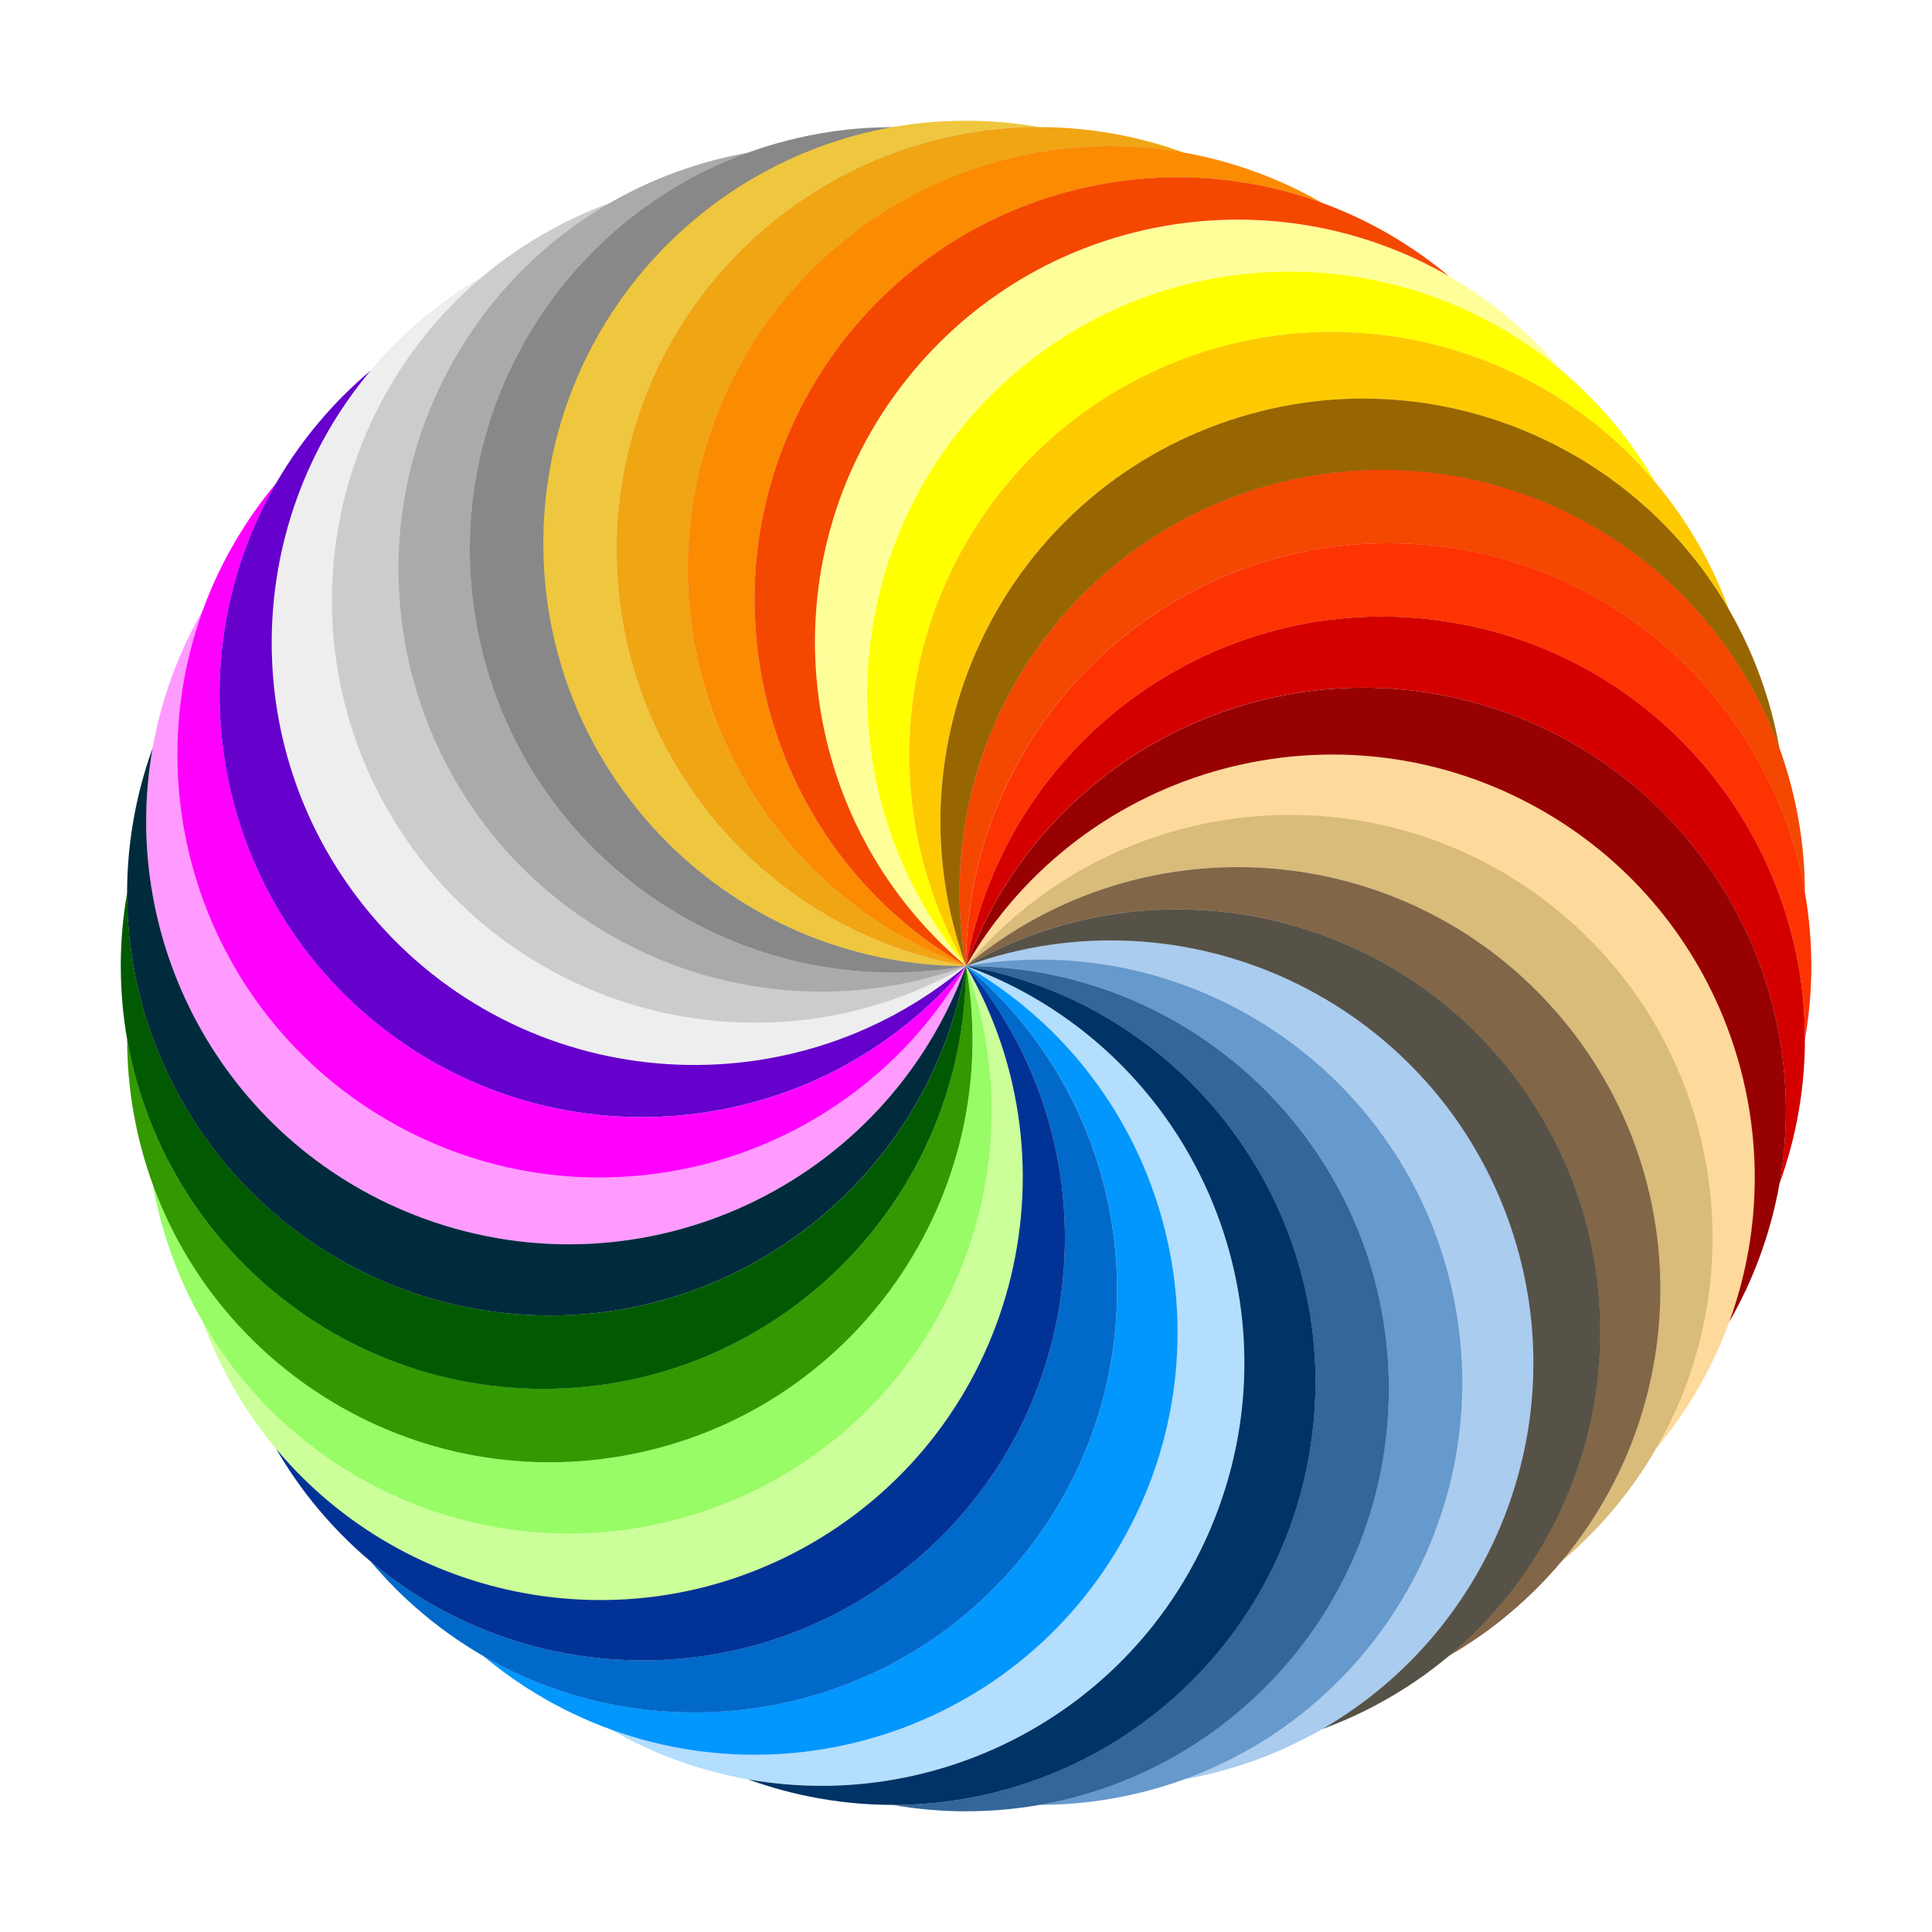
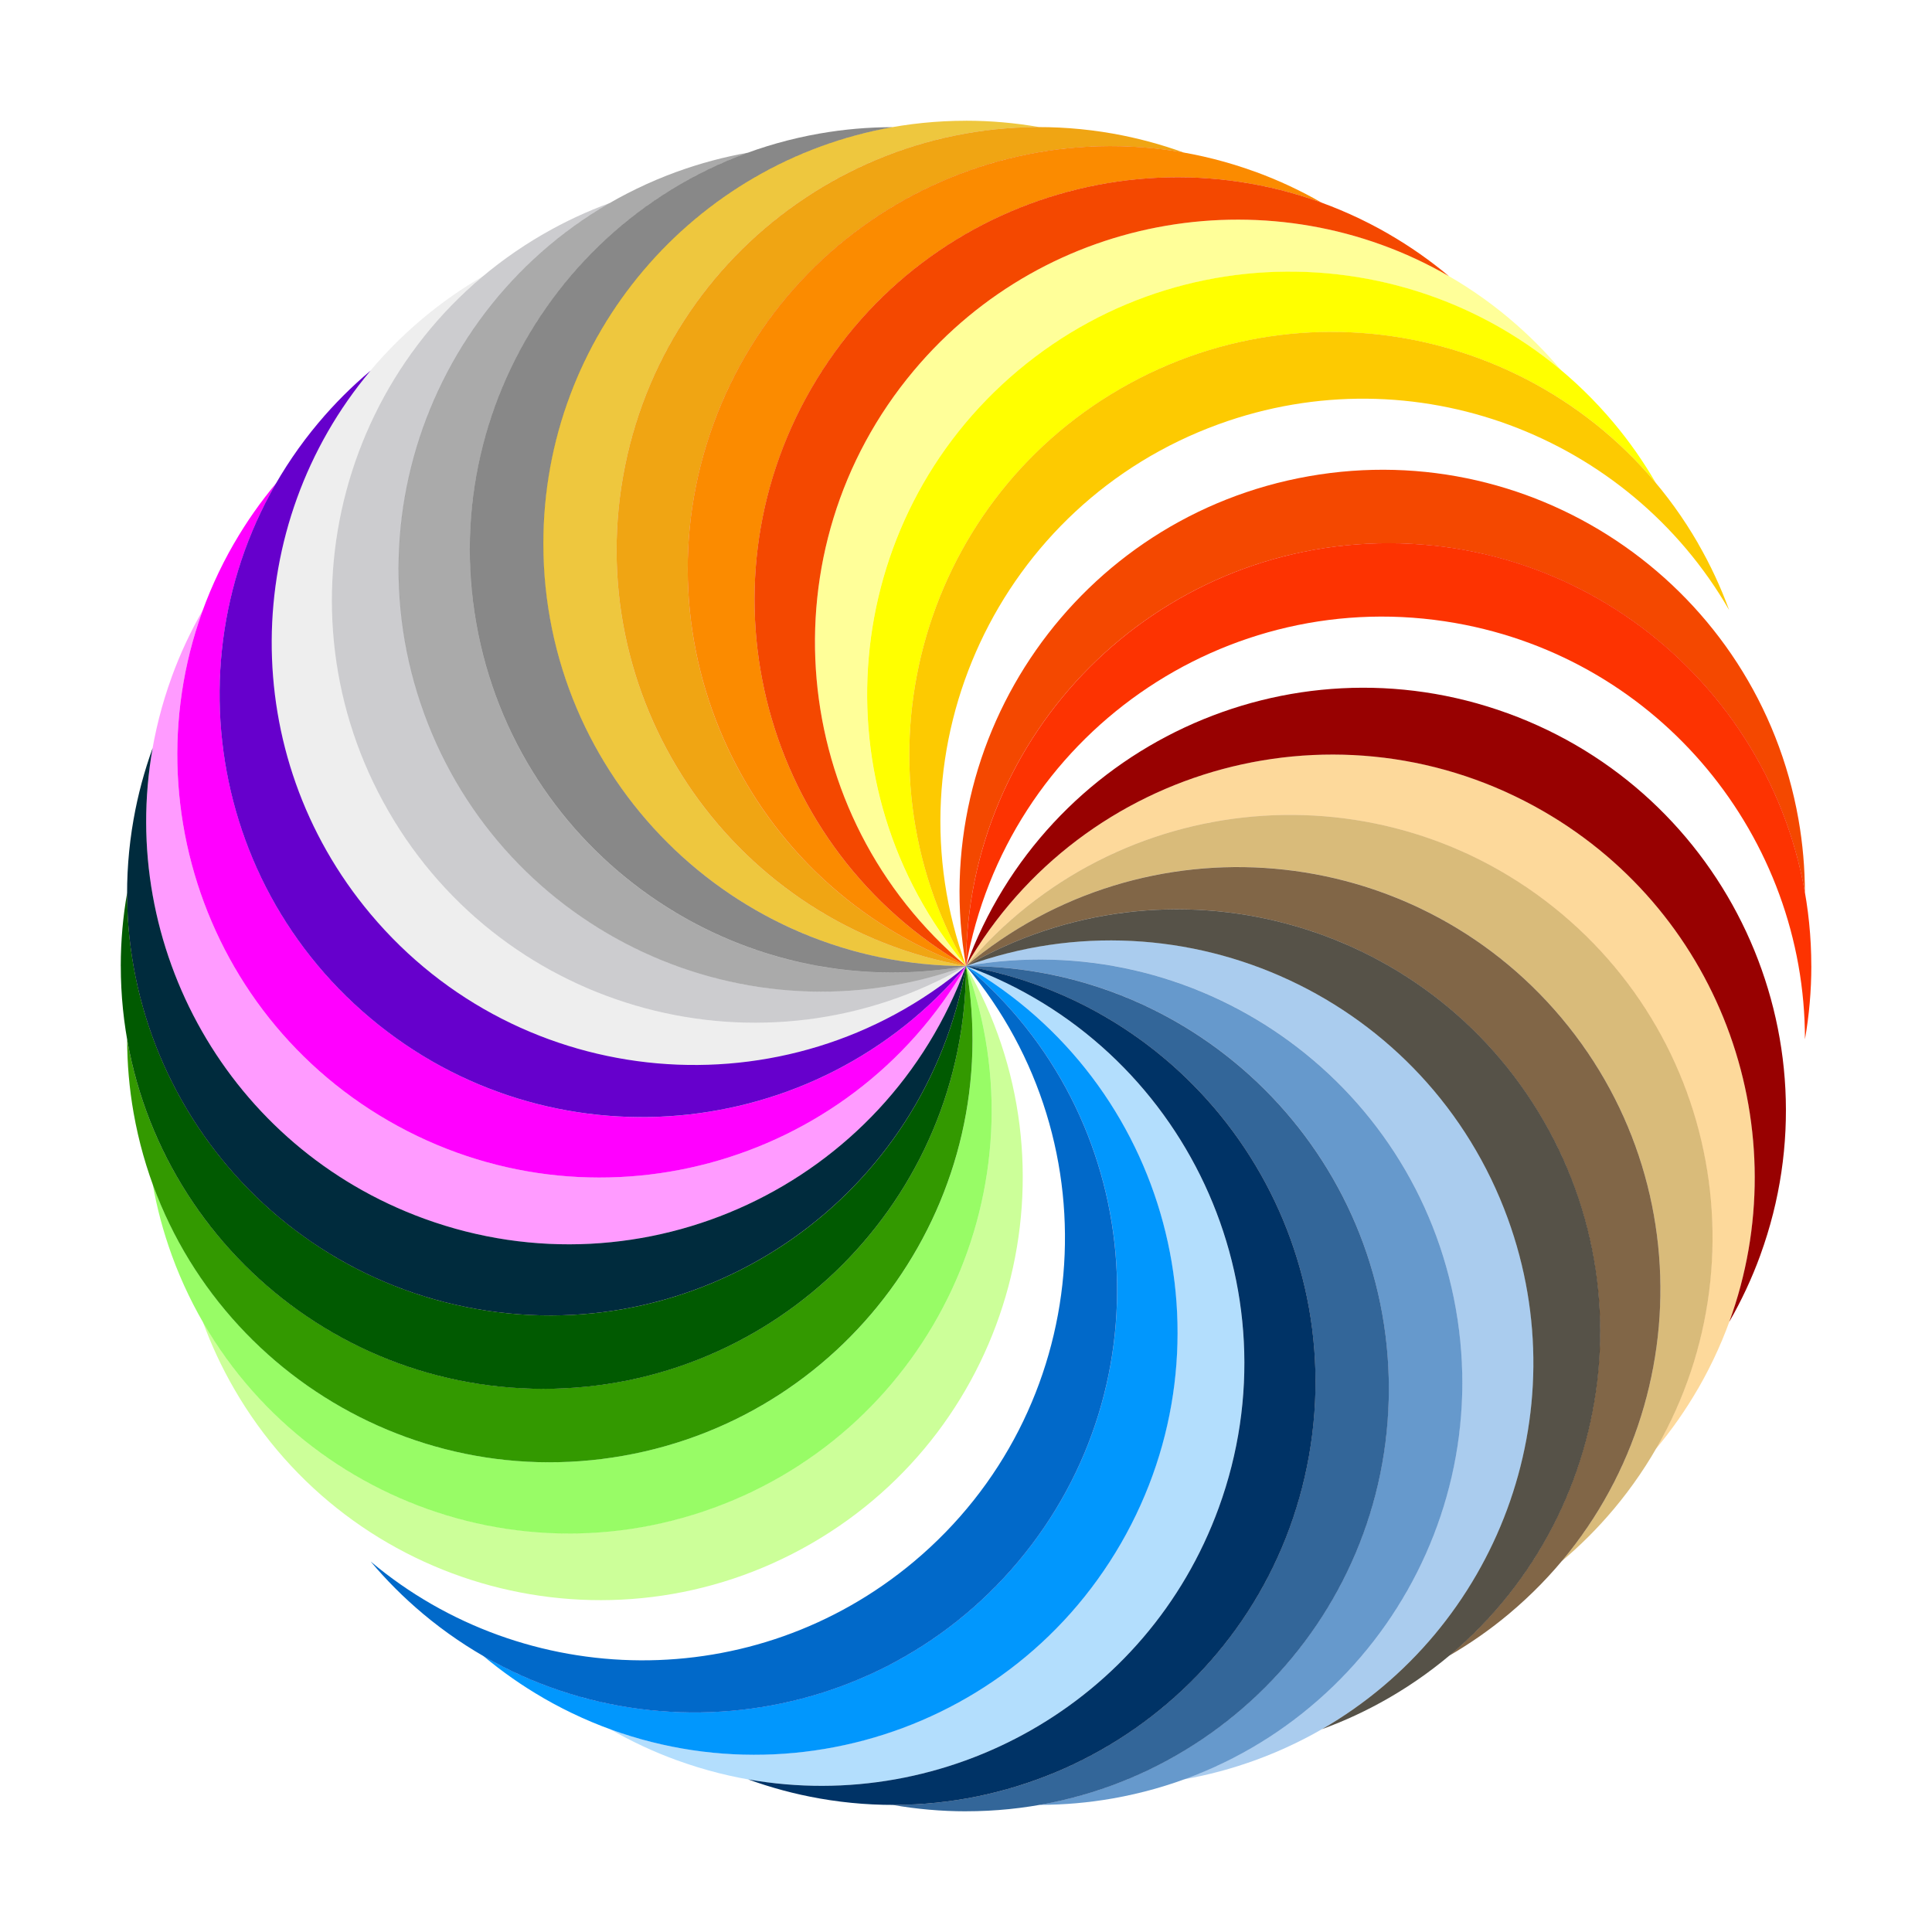
<svg xmlns="http://www.w3.org/2000/svg" version="1.1" viewBox="0 0 720 720">
  <defs>
    <filter id="aj" x="-.25" y="-.25" width="1.5" height="1.5" color-interpolation-filters="sRGB">
      <feGaussianBlur result="result6" stdDeviation="5" />
      <feComposite in="SourceGraphic" in2="result6" operator="atop" result="result8" />
      <feComposite in="result8" in2="SourceAlpha" result="result9" />
      <feColorMatrix result="result10" values="1 0 0 0 0 0 1 0 0 0 0 0 1 0 0 0 0 0 1 0 " />
      <feBlend in="result10" in2="result6" result="fbSourceGraphic" />
      <feColorMatrix in="fbSourceGraphic" result="fbSourceGraphicAlpha" values="0 0 0 -1 0 0 0 0 -1 0 0 0 0 -1 0 0 0 0 1 0" />
      <feBlend in="fbSourceGraphic" in2="fbSourceGraphic" mode="screen" result="result1" />
      <feGaussianBlur result="result6" stdDeviation="2" />
      <feComposite in="result6" in2="result1" operator="xor" result="result7" />
      <feComposite in="result7" in2="result7" operator="xor" result="result4" />
      <feGaussianBlur in="result4" result="result3" stdDeviation="3" />
      <feSpecularLighting in="result3" result="result5" specularConstant="1.5" specularExponent="55" surfaceScale="6">
        <fePointLight x="-5000" y="-8000" z="20000" />
      </feSpecularLighting>
      <feComposite in="result3" in2="fbSourceGraphic" k2="1.5" k3="1" operator="arithmetic" result="result92" />
      <feComposite in="result5" in2="result92" operator="atop" result="result93" />
      <feBlend in2="result93" mode="multiply" />
    </filter>
    <filter id="ai" x="-.25" y="-.25" width="1.5" height="1.5" color-interpolation-filters="sRGB">
      <feGaussianBlur result="result6" stdDeviation="5" />
      <feComposite in="SourceGraphic" in2="result6" operator="atop" result="result8" />
      <feComposite in="result8" in2="SourceAlpha" result="result9" />
      <feColorMatrix result="result10" values="1 0 0 0 0 0 1 0 0 0 0 0 1 0 0 0 0 0 1 0 " />
      <feBlend in="result10" in2="result6" result="fbSourceGraphic" />
      <feColorMatrix in="fbSourceGraphic" result="fbSourceGraphicAlpha" values="0 0 0 -1 0 0 0 0 -1 0 0 0 0 -1 0 0 0 0 1 0" />
      <feBlend in="fbSourceGraphic" in2="fbSourceGraphic" mode="screen" result="result1" />
      <feGaussianBlur result="result6" stdDeviation="2" />
      <feComposite in="result6" in2="result1" operator="xor" result="result7" />
      <feComposite in="result7" in2="result7" operator="xor" result="result4" />
      <feGaussianBlur in="result4" result="result3" stdDeviation="3" />
      <feSpecularLighting in="result3" result="result5" specularConstant="1.5" specularExponent="55" surfaceScale="6">
        <fePointLight x="-5000" y="-8000" z="20000" />
      </feSpecularLighting>
      <feComposite in="result3" in2="fbSourceGraphic" k2="1.5" k3="1" operator="arithmetic" result="result92" />
      <feComposite in="result5" in2="result92" operator="atop" result="result93" />
      <feBlend in2="result93" mode="multiply" />
    </filter>
    <filter id="ah" x="-.25" y="-.25" width="1.5" height="1.5" color-interpolation-filters="sRGB">
      <feGaussianBlur result="result6" stdDeviation="5" />
      <feComposite in="SourceGraphic" in2="result6" operator="atop" result="result8" />
      <feComposite in="result8" in2="SourceAlpha" result="result9" />
      <feColorMatrix result="result10" values="1 0 0 0 0 0 1 0 0 0 0 0 1 0 0 0 0 0 1 0 " />
      <feBlend in="result10" in2="result6" result="fbSourceGraphic" />
      <feColorMatrix in="fbSourceGraphic" result="fbSourceGraphicAlpha" values="0 0 0 -1 0 0 0 0 -1 0 0 0 0 -1 0 0 0 0 1 0" />
      <feBlend in="fbSourceGraphic" in2="fbSourceGraphic" mode="screen" result="result1" />
      <feGaussianBlur result="result6" stdDeviation="2" />
      <feComposite in="result6" in2="result1" operator="xor" result="result7" />
      <feComposite in="result7" in2="result7" operator="xor" result="result4" />
      <feGaussianBlur in="result4" result="result3" stdDeviation="3" />
      <feSpecularLighting in="result3" result="result5" specularConstant="1.5" specularExponent="55" surfaceScale="6">
        <fePointLight x="-5000" y="-8000" z="20000" />
      </feSpecularLighting>
      <feComposite in="result3" in2="fbSourceGraphic" k2="1.5" k3="1" operator="arithmetic" result="result92" />
      <feComposite in="result5" in2="result92" operator="atop" result="result93" />
      <feBlend in2="result93" mode="multiply" />
    </filter>
    <filter id="ag" x="-.25" y="-.25" width="1.5" height="1.5" color-interpolation-filters="sRGB">
      <feGaussianBlur result="result6" stdDeviation="5" />
      <feComposite in="SourceGraphic" in2="result6" operator="atop" result="result8" />
      <feComposite in="result8" in2="SourceAlpha" result="result9" />
      <feColorMatrix result="result10" values="1 0 0 0 0 0 1 0 0 0 0 0 1 0 0 0 0 0 1 0 " />
      <feBlend in="result10" in2="result6" result="fbSourceGraphic" />
      <feColorMatrix in="fbSourceGraphic" result="fbSourceGraphicAlpha" values="0 0 0 -1 0 0 0 0 -1 0 0 0 0 -1 0 0 0 0 1 0" />
      <feBlend in="fbSourceGraphic" in2="fbSourceGraphic" mode="screen" result="result1" />
      <feGaussianBlur result="result6" stdDeviation="2" />
      <feComposite in="result6" in2="result1" operator="xor" result="result7" />
      <feComposite in="result7" in2="result7" operator="xor" result="result4" />
      <feGaussianBlur in="result4" result="result3" stdDeviation="3" />
      <feSpecularLighting in="result3" result="result5" specularConstant="1.5" specularExponent="55" surfaceScale="6">
        <fePointLight x="-5000" y="-8000" z="20000" />
      </feSpecularLighting>
      <feComposite in="result3" in2="fbSourceGraphic" k2="1.5" k3="1" operator="arithmetic" result="result92" />
      <feComposite in="result5" in2="result92" operator="atop" result="result93" />
      <feBlend in2="result93" mode="multiply" />
    </filter>
    <filter id="af" x="-.25" y="-.25" width="1.5" height="1.5" color-interpolation-filters="sRGB">
      <feGaussianBlur result="result6" stdDeviation="5" />
      <feComposite in="SourceGraphic" in2="result6" operator="atop" result="result8" />
      <feComposite in="result8" in2="SourceAlpha" result="result9" />
      <feColorMatrix result="result10" values="1 0 0 0 0 0 1 0 0 0 0 0 1 0 0 0 0 0 1 0 " />
      <feBlend in="result10" in2="result6" result="fbSourceGraphic" />
      <feColorMatrix in="fbSourceGraphic" result="fbSourceGraphicAlpha" values="0 0 0 -1 0 0 0 0 -1 0 0 0 0 -1 0 0 0 0 1 0" />
      <feBlend in="fbSourceGraphic" in2="fbSourceGraphic" mode="screen" result="result1" />
      <feGaussianBlur result="result6" stdDeviation="2" />
      <feComposite in="result6" in2="result1" operator="xor" result="result7" />
      <feComposite in="result7" in2="result7" operator="xor" result="result4" />
      <feGaussianBlur in="result4" result="result3" stdDeviation="3" />
      <feSpecularLighting in="result3" result="result5" specularConstant="1.5" specularExponent="55" surfaceScale="6">
        <fePointLight x="-5000" y="-8000" z="20000" />
      </feSpecularLighting>
      <feComposite in="result3" in2="fbSourceGraphic" k2="1.5" k3="1" operator="arithmetic" result="result92" />
      <feComposite in="result5" in2="result92" operator="atop" result="result93" />
      <feBlend in2="result93" mode="multiply" />
    </filter>
    <filter id="ae" x="-.25" y="-.25" width="1.5" height="1.5" color-interpolation-filters="sRGB">
      <feGaussianBlur result="result6" stdDeviation="5" />
      <feComposite in="SourceGraphic" in2="result6" operator="atop" result="result8" />
      <feComposite in="result8" in2="SourceAlpha" result="result9" />
      <feColorMatrix result="result10" values="1 0 0 0 0 0 1 0 0 0 0 0 1 0 0 0 0 0 1 0 " />
      <feBlend in="result10" in2="result6" result="fbSourceGraphic" />
      <feColorMatrix in="fbSourceGraphic" result="fbSourceGraphicAlpha" values="0 0 0 -1 0 0 0 0 -1 0 0 0 0 -1 0 0 0 0 1 0" />
      <feBlend in="fbSourceGraphic" in2="fbSourceGraphic" mode="screen" result="result1" />
      <feGaussianBlur result="result6" stdDeviation="2" />
      <feComposite in="result6" in2="result1" operator="xor" result="result7" />
      <feComposite in="result7" in2="result7" operator="xor" result="result4" />
      <feGaussianBlur in="result4" result="result3" stdDeviation="3" />
      <feSpecularLighting in="result3" result="result5" specularConstant="1.5" specularExponent="55" surfaceScale="6">
        <fePointLight x="-5000" y="-8000" z="20000" />
      </feSpecularLighting>
      <feComposite in="result3" in2="fbSourceGraphic" k2="1.5" k3="1" operator="arithmetic" result="result92" />
      <feComposite in="result5" in2="result92" operator="atop" result="result93" />
      <feBlend in2="result93" mode="multiply" />
    </filter>
    <filter id="ad" x="-.25" y="-.25" width="1.5" height="1.5" color-interpolation-filters="sRGB">
      <feGaussianBlur result="result6" stdDeviation="5" />
      <feComposite in="SourceGraphic" in2="result6" operator="atop" result="result8" />
      <feComposite in="result8" in2="SourceAlpha" result="result9" />
      <feColorMatrix result="result10" values="1 0 0 0 0 0 1 0 0 0 0 0 1 0 0 0 0 0 1 0 " />
      <feBlend in="result10" in2="result6" result="fbSourceGraphic" />
      <feColorMatrix in="fbSourceGraphic" result="fbSourceGraphicAlpha" values="0 0 0 -1 0 0 0 0 -1 0 0 0 0 -1 0 0 0 0 1 0" />
      <feBlend in="fbSourceGraphic" in2="fbSourceGraphic" mode="screen" result="result1" />
      <feGaussianBlur result="result6" stdDeviation="2" />
      <feComposite in="result6" in2="result1" operator="xor" result="result7" />
      <feComposite in="result7" in2="result7" operator="xor" result="result4" />
      <feGaussianBlur in="result4" result="result3" stdDeviation="3" />
      <feSpecularLighting in="result3" result="result5" specularConstant="1.5" specularExponent="55" surfaceScale="6">
        <fePointLight x="-5000" y="-8000" z="20000" />
      </feSpecularLighting>
      <feComposite in="result3" in2="fbSourceGraphic" k2="1.5" k3="1" operator="arithmetic" result="result92" />
      <feComposite in="result5" in2="result92" operator="atop" result="result93" />
      <feBlend in2="result93" mode="multiply" />
    </filter>
    <filter id="ac" x="-.25" y="-.25" width="1.5" height="1.5" color-interpolation-filters="sRGB">
      <feGaussianBlur result="result6" stdDeviation="5" />
      <feComposite in="SourceGraphic" in2="result6" operator="atop" result="result8" />
      <feComposite in="result8" in2="SourceAlpha" result="result9" />
      <feColorMatrix result="result10" values="1 0 0 0 0 0 1 0 0 0 0 0 1 0 0 0 0 0 1 0 " />
      <feBlend in="result10" in2="result6" result="fbSourceGraphic" />
      <feColorMatrix in="fbSourceGraphic" result="fbSourceGraphicAlpha" values="0 0 0 -1 0 0 0 0 -1 0 0 0 0 -1 0 0 0 0 1 0" />
      <feBlend in="fbSourceGraphic" in2="fbSourceGraphic" mode="screen" result="result1" />
      <feGaussianBlur result="result6" stdDeviation="2" />
      <feComposite in="result6" in2="result1" operator="xor" result="result7" />
      <feComposite in="result7" in2="result7" operator="xor" result="result4" />
      <feGaussianBlur in="result4" result="result3" stdDeviation="3" />
      <feSpecularLighting in="result3" result="result5" specularConstant="1.5" specularExponent="55" surfaceScale="6">
        <fePointLight x="-5000" y="-8000" z="20000" />
      </feSpecularLighting>
      <feComposite in="result3" in2="fbSourceGraphic" k2="1.5" k3="1" operator="arithmetic" result="result92" />
      <feComposite in="result5" in2="result92" operator="atop" result="result93" />
      <feBlend in2="result93" mode="multiply" />
    </filter>
    <filter id="ab" x="-.25" y="-.25" width="1.5" height="1.5" color-interpolation-filters="sRGB">
      <feGaussianBlur result="result6" stdDeviation="5" />
      <feComposite in="SourceGraphic" in2="result6" operator="atop" result="result8" />
      <feComposite in="result8" in2="SourceAlpha" result="result9" />
      <feColorMatrix result="result10" values="1 0 0 0 0 0 1 0 0 0 0 0 1 0 0 0 0 0 1 0 " />
      <feBlend in="result10" in2="result6" result="fbSourceGraphic" />
      <feColorMatrix in="fbSourceGraphic" result="fbSourceGraphicAlpha" values="0 0 0 -1 0 0 0 0 -1 0 0 0 0 -1 0 0 0 0 1 0" />
      <feBlend in="fbSourceGraphic" in2="fbSourceGraphic" mode="screen" result="result1" />
      <feGaussianBlur result="result6" stdDeviation="2" />
      <feComposite in="result6" in2="result1" operator="xor" result="result7" />
      <feComposite in="result7" in2="result7" operator="xor" result="result4" />
      <feGaussianBlur in="result4" result="result3" stdDeviation="3" />
      <feSpecularLighting in="result3" result="result5" specularConstant="1.5" specularExponent="55" surfaceScale="6">
        <fePointLight x="-5000" y="-8000" z="20000" />
      </feSpecularLighting>
      <feComposite in="result3" in2="fbSourceGraphic" k2="1.5" k3="1" operator="arithmetic" result="result92" />
      <feComposite in="result5" in2="result92" operator="atop" result="result93" />
      <feBlend in2="result93" mode="multiply" />
    </filter>
    <filter id="aa" x="-.25" y="-.25" width="1.5" height="1.5" color-interpolation-filters="sRGB">
      <feGaussianBlur result="result6" stdDeviation="5" />
      <feComposite in="SourceGraphic" in2="result6" operator="atop" result="result8" />
      <feComposite in="result8" in2="SourceAlpha" result="result9" />
      <feColorMatrix result="result10" values="1 0 0 0 0 0 1 0 0 0 0 0 1 0 0 0 0 0 1 0 " />
      <feBlend in="result10" in2="result6" result="fbSourceGraphic" />
      <feColorMatrix in="fbSourceGraphic" result="fbSourceGraphicAlpha" values="0 0 0 -1 0 0 0 0 -1 0 0 0 0 -1 0 0 0 0 1 0" />
      <feBlend in="fbSourceGraphic" in2="fbSourceGraphic" mode="screen" result="result1" />
      <feGaussianBlur result="result6" stdDeviation="2" />
      <feComposite in="result6" in2="result1" operator="xor" result="result7" />
      <feComposite in="result7" in2="result7" operator="xor" result="result4" />
      <feGaussianBlur in="result4" result="result3" stdDeviation="3" />
      <feSpecularLighting in="result3" result="result5" specularConstant="1.5" specularExponent="55" surfaceScale="6">
        <fePointLight x="-5000" y="-8000" z="20000" />
      </feSpecularLighting>
      <feComposite in="result3" in2="fbSourceGraphic" k2="1.5" k3="1" operator="arithmetic" result="result92" />
      <feComposite in="result5" in2="result92" operator="atop" result="result93" />
      <feBlend in2="result93" mode="multiply" />
    </filter>
    <filter id="z" x="-.25" y="-.25" width="1.5" height="1.5" color-interpolation-filters="sRGB">
      <feGaussianBlur result="result6" stdDeviation="5" />
      <feComposite in="SourceGraphic" in2="result6" operator="atop" result="result8" />
      <feComposite in="result8" in2="SourceAlpha" result="result9" />
      <feColorMatrix result="result10" values="1 0 0 0 0 0 1 0 0 0 0 0 1 0 0 0 0 0 1 0 " />
      <feBlend in="result10" in2="result6" result="fbSourceGraphic" />
      <feColorMatrix in="fbSourceGraphic" result="fbSourceGraphicAlpha" values="0 0 0 -1 0 0 0 0 -1 0 0 0 0 -1 0 0 0 0 1 0" />
      <feBlend in="fbSourceGraphic" in2="fbSourceGraphic" mode="screen" result="result1" />
      <feGaussianBlur result="result6" stdDeviation="2" />
      <feComposite in="result6" in2="result1" operator="xor" result="result7" />
      <feComposite in="result7" in2="result7" operator="xor" result="result4" />
      <feGaussianBlur in="result4" result="result3" stdDeviation="3" />
      <feSpecularLighting in="result3" result="result5" specularConstant="1.5" specularExponent="55" surfaceScale="6">
        <fePointLight x="-5000" y="-8000" z="20000" />
      </feSpecularLighting>
      <feComposite in="result3" in2="fbSourceGraphic" k2="1.5" k3="1" operator="arithmetic" result="result92" />
      <feComposite in="result5" in2="result92" operator="atop" result="result93" />
      <feBlend in2="result93" mode="multiply" />
    </filter>
    <filter id="y" x="-.25" y="-.25" width="1.5" height="1.5" color-interpolation-filters="sRGB">
      <feGaussianBlur result="result6" stdDeviation="5" />
      <feComposite in="SourceGraphic" in2="result6" operator="atop" result="result8" />
      <feComposite in="result8" in2="SourceAlpha" result="result9" />
      <feColorMatrix result="result10" values="1 0 0 0 0 0 1 0 0 0 0 0 1 0 0 0 0 0 1 0 " />
      <feBlend in="result10" in2="result6" result="fbSourceGraphic" />
      <feColorMatrix in="fbSourceGraphic" result="fbSourceGraphicAlpha" values="0 0 0 -1 0 0 0 0 -1 0 0 0 0 -1 0 0 0 0 1 0" />
      <feBlend in="fbSourceGraphic" in2="fbSourceGraphic" mode="screen" result="result1" />
      <feGaussianBlur result="result6" stdDeviation="2" />
      <feComposite in="result6" in2="result1" operator="xor" result="result7" />
      <feComposite in="result7" in2="result7" operator="xor" result="result4" />
      <feGaussianBlur in="result4" result="result3" stdDeviation="3" />
      <feSpecularLighting in="result3" result="result5" specularConstant="1.5" specularExponent="55" surfaceScale="6">
        <fePointLight x="-5000" y="-8000" z="20000" />
      </feSpecularLighting>
      <feComposite in="result3" in2="fbSourceGraphic" k2="1.5" k3="1" operator="arithmetic" result="result92" />
      <feComposite in="result5" in2="result92" operator="atop" result="result93" />
      <feBlend in2="result93" mode="multiply" />
    </filter>
    <filter id="x" x="-.25" y="-.25" width="1.5" height="1.5" color-interpolation-filters="sRGB">
      <feGaussianBlur result="result6" stdDeviation="5" />
      <feComposite in="SourceGraphic" in2="result6" operator="atop" result="result8" />
      <feComposite in="result8" in2="SourceAlpha" result="result9" />
      <feColorMatrix result="result10" values="1 0 0 0 0 0 1 0 0 0 0 0 1 0 0 0 0 0 1 0 " />
      <feBlend in="result10" in2="result6" result="fbSourceGraphic" />
      <feColorMatrix in="fbSourceGraphic" result="fbSourceGraphicAlpha" values="0 0 0 -1 0 0 0 0 -1 0 0 0 0 -1 0 0 0 0 1 0" />
      <feBlend in="fbSourceGraphic" in2="fbSourceGraphic" mode="screen" result="result1" />
      <feGaussianBlur result="result6" stdDeviation="2" />
      <feComposite in="result6" in2="result1" operator="xor" result="result7" />
      <feComposite in="result7" in2="result7" operator="xor" result="result4" />
      <feGaussianBlur in="result4" result="result3" stdDeviation="3" />
      <feSpecularLighting in="result3" result="result5" specularConstant="1.5" specularExponent="55" surfaceScale="6">
        <fePointLight x="-5000" y="-8000" z="20000" />
      </feSpecularLighting>
      <feComposite in="result3" in2="fbSourceGraphic" k2="1.5" k3="1" operator="arithmetic" result="result92" />
      <feComposite in="result5" in2="result92" operator="atop" result="result93" />
      <feBlend in2="result93" mode="multiply" />
    </filter>
    <filter id="w" x="-.25" y="-.25" width="1.5" height="1.5" color-interpolation-filters="sRGB">
      <feGaussianBlur result="result6" stdDeviation="5" />
      <feComposite in="SourceGraphic" in2="result6" operator="atop" result="result8" />
      <feComposite in="result8" in2="SourceAlpha" result="result9" />
      <feColorMatrix result="result10" values="1 0 0 0 0 0 1 0 0 0 0 0 1 0 0 0 0 0 1 0 " />
      <feBlend in="result10" in2="result6" result="fbSourceGraphic" />
      <feColorMatrix in="fbSourceGraphic" result="fbSourceGraphicAlpha" values="0 0 0 -1 0 0 0 0 -1 0 0 0 0 -1 0 0 0 0 1 0" />
      <feBlend in="fbSourceGraphic" in2="fbSourceGraphic" mode="screen" result="result1" />
      <feGaussianBlur result="result6" stdDeviation="2" />
      <feComposite in="result6" in2="result1" operator="xor" result="result7" />
      <feComposite in="result7" in2="result7" operator="xor" result="result4" />
      <feGaussianBlur in="result4" result="result3" stdDeviation="3" />
      <feSpecularLighting in="result3" result="result5" specularConstant="1.5" specularExponent="55" surfaceScale="6">
        <fePointLight x="-5000" y="-8000" z="20000" />
      </feSpecularLighting>
      <feComposite in="result3" in2="fbSourceGraphic" k2="1.5" k3="1" operator="arithmetic" result="result92" />
      <feComposite in="result5" in2="result92" operator="atop" result="result93" />
      <feBlend in2="result93" mode="multiply" />
    </filter>
    <filter id="v" x="-.25" y="-.25" width="1.5" height="1.5" color-interpolation-filters="sRGB">
      <feGaussianBlur result="result6" stdDeviation="5" />
      <feComposite in="SourceGraphic" in2="result6" operator="atop" result="result8" />
      <feComposite in="result8" in2="SourceAlpha" result="result9" />
      <feColorMatrix result="result10" values="1 0 0 0 0 0 1 0 0 0 0 0 1 0 0 0 0 0 1 0 " />
      <feBlend in="result10" in2="result6" result="fbSourceGraphic" />
      <feColorMatrix in="fbSourceGraphic" result="fbSourceGraphicAlpha" values="0 0 0 -1 0 0 0 0 -1 0 0 0 0 -1 0 0 0 0 1 0" />
      <feBlend in="fbSourceGraphic" in2="fbSourceGraphic" mode="screen" result="result1" />
      <feGaussianBlur result="result6" stdDeviation="2" />
      <feComposite in="result6" in2="result1" operator="xor" result="result7" />
      <feComposite in="result7" in2="result7" operator="xor" result="result4" />
      <feGaussianBlur in="result4" result="result3" stdDeviation="3" />
      <feSpecularLighting in="result3" result="result5" specularConstant="1.5" specularExponent="55" surfaceScale="6">
        <fePointLight x="-5000" y="-8000" z="20000" />
      </feSpecularLighting>
      <feComposite in="result3" in2="fbSourceGraphic" k2="1.5" k3="1" operator="arithmetic" result="result92" />
      <feComposite in="result5" in2="result92" operator="atop" result="result93" />
      <feBlend in2="result93" mode="multiply" />
    </filter>
    <filter id="u" x="-.25" y="-.25" width="1.5" height="1.5" color-interpolation-filters="sRGB">
      <feGaussianBlur result="result6" stdDeviation="5" />
      <feComposite in="SourceGraphic" in2="result6" operator="atop" result="result8" />
      <feComposite in="result8" in2="SourceAlpha" result="result9" />
      <feColorMatrix result="result10" values="1 0 0 0 0 0 1 0 0 0 0 0 1 0 0 0 0 0 1 0 " />
      <feBlend in="result10" in2="result6" result="fbSourceGraphic" />
      <feColorMatrix in="fbSourceGraphic" result="fbSourceGraphicAlpha" values="0 0 0 -1 0 0 0 0 -1 0 0 0 0 -1 0 0 0 0 1 0" />
      <feBlend in="fbSourceGraphic" in2="fbSourceGraphic" mode="screen" result="result1" />
      <feGaussianBlur result="result6" stdDeviation="2" />
      <feComposite in="result6" in2="result1" operator="xor" result="result7" />
      <feComposite in="result7" in2="result7" operator="xor" result="result4" />
      <feGaussianBlur in="result4" result="result3" stdDeviation="3" />
      <feSpecularLighting in="result3" result="result5" specularConstant="1.5" specularExponent="55" surfaceScale="6">
        <fePointLight x="-5000" y="-8000" z="20000" />
      </feSpecularLighting>
      <feComposite in="result3" in2="fbSourceGraphic" k2="1.5" k3="1" operator="arithmetic" result="result92" />
      <feComposite in="result5" in2="result92" operator="atop" result="result93" />
      <feBlend in2="result93" mode="multiply" />
    </filter>
    <filter id="t" x="-.25" y="-.25" width="1.5" height="1.5" color-interpolation-filters="sRGB">
      <feGaussianBlur result="result6" stdDeviation="5" />
      <feComposite in="SourceGraphic" in2="result6" operator="atop" result="result8" />
      <feComposite in="result8" in2="SourceAlpha" result="result9" />
      <feColorMatrix result="result10" values="1 0 0 0 0 0 1 0 0 0 0 0 1 0 0 0 0 0 1 0 " />
      <feBlend in="result10" in2="result6" result="fbSourceGraphic" />
      <feColorMatrix in="fbSourceGraphic" result="fbSourceGraphicAlpha" values="0 0 0 -1 0 0 0 0 -1 0 0 0 0 -1 0 0 0 0 1 0" />
      <feBlend in="fbSourceGraphic" in2="fbSourceGraphic" mode="screen" result="result1" />
      <feGaussianBlur result="result6" stdDeviation="2" />
      <feComposite in="result6" in2="result1" operator="xor" result="result7" />
      <feComposite in="result7" in2="result7" operator="xor" result="result4" />
      <feGaussianBlur in="result4" result="result3" stdDeviation="3" />
      <feSpecularLighting in="result3" result="result5" specularConstant="1.5" specularExponent="55" surfaceScale="6">
        <fePointLight x="-5000" y="-8000" z="20000" />
      </feSpecularLighting>
      <feComposite in="result3" in2="fbSourceGraphic" k2="1.5" k3="1" operator="arithmetic" result="result92" />
      <feComposite in="result5" in2="result92" operator="atop" result="result93" />
      <feBlend in2="result93" mode="multiply" />
    </filter>
    <filter id="s" x="-.25" y="-.25" width="1.5" height="1.5" color-interpolation-filters="sRGB">
      <feGaussianBlur result="result6" stdDeviation="5" />
      <feComposite in="SourceGraphic" in2="result6" operator="atop" result="result8" />
      <feComposite in="result8" in2="SourceAlpha" result="result9" />
      <feColorMatrix result="result10" values="1 0 0 0 0 0 1 0 0 0 0 0 1 0 0 0 0 0 1 0 " />
      <feBlend in="result10" in2="result6" result="fbSourceGraphic" />
      <feColorMatrix in="fbSourceGraphic" result="fbSourceGraphicAlpha" values="0 0 0 -1 0 0 0 0 -1 0 0 0 0 -1 0 0 0 0 1 0" />
      <feBlend in="fbSourceGraphic" in2="fbSourceGraphic" mode="screen" result="result1" />
      <feGaussianBlur result="result6" stdDeviation="2" />
      <feComposite in="result6" in2="result1" operator="xor" result="result7" />
      <feComposite in="result7" in2="result7" operator="xor" result="result4" />
      <feGaussianBlur in="result4" result="result3" stdDeviation="3" />
      <feSpecularLighting in="result3" result="result5" specularConstant="1.5" specularExponent="55" surfaceScale="6">
        <fePointLight x="-5000" y="-8000" z="20000" />
      </feSpecularLighting>
      <feComposite in="result3" in2="fbSourceGraphic" k2="1.5" k3="1" operator="arithmetic" result="result92" />
      <feComposite in="result5" in2="result92" operator="atop" result="result93" />
      <feBlend in2="result93" mode="multiply" />
    </filter>
    <filter id="r" x="-.25" y="-.25" width="1.5" height="1.5" color-interpolation-filters="sRGB">
      <feGaussianBlur result="result6" stdDeviation="5" />
      <feComposite in="SourceGraphic" in2="result6" operator="atop" result="result8" />
      <feComposite in="result8" in2="SourceAlpha" result="result9" />
      <feColorMatrix result="result10" values="1 0 0 0 0 0 1 0 0 0 0 0 1 0 0 0 0 0 1 0 " />
      <feBlend in="result10" in2="result6" result="fbSourceGraphic" />
      <feColorMatrix in="fbSourceGraphic" result="fbSourceGraphicAlpha" values="0 0 0 -1 0 0 0 0 -1 0 0 0 0 -1 0 0 0 0 1 0" />
      <feBlend in="fbSourceGraphic" in2="fbSourceGraphic" mode="screen" result="result1" />
      <feGaussianBlur result="result6" stdDeviation="2" />
      <feComposite in="result6" in2="result1" operator="xor" result="result7" />
      <feComposite in="result7" in2="result7" operator="xor" result="result4" />
      <feGaussianBlur in="result4" result="result3" stdDeviation="3" />
      <feSpecularLighting in="result3" result="result5" specularConstant="1.5" specularExponent="55" surfaceScale="6">
        <fePointLight x="-5000" y="-8000" z="20000" />
      </feSpecularLighting>
      <feComposite in="result3" in2="fbSourceGraphic" k2="1.5" k3="1" operator="arithmetic" result="result92" />
      <feComposite in="result5" in2="result92" operator="atop" result="result93" />
      <feBlend in2="result93" mode="multiply" />
    </filter>
    <filter id="q" x="-.25" y="-.25" width="1.5" height="1.5" color-interpolation-filters="sRGB">
      <feGaussianBlur result="result6" stdDeviation="5" />
      <feComposite in="SourceGraphic" in2="result6" operator="atop" result="result8" />
      <feComposite in="result8" in2="SourceAlpha" result="result9" />
      <feColorMatrix result="result10" values="1 0 0 0 0 0 1 0 0 0 0 0 1 0 0 0 0 0 1 0 " />
      <feBlend in="result10" in2="result6" result="fbSourceGraphic" />
      <feColorMatrix in="fbSourceGraphic" result="fbSourceGraphicAlpha" values="0 0 0 -1 0 0 0 0 -1 0 0 0 0 -1 0 0 0 0 1 0" />
      <feBlend in="fbSourceGraphic" in2="fbSourceGraphic" mode="screen" result="result1" />
      <feGaussianBlur result="result6" stdDeviation="2" />
      <feComposite in="result6" in2="result1" operator="xor" result="result7" />
      <feComposite in="result7" in2="result7" operator="xor" result="result4" />
      <feGaussianBlur in="result4" result="result3" stdDeviation="3" />
      <feSpecularLighting in="result3" result="result5" specularConstant="1.5" specularExponent="55" surfaceScale="6">
        <fePointLight x="-5000" y="-8000" z="20000" />
      </feSpecularLighting>
      <feComposite in="result3" in2="fbSourceGraphic" k2="1.5" k3="1" operator="arithmetic" result="result92" />
      <feComposite in="result5" in2="result92" operator="atop" result="result93" />
      <feBlend in2="result93" mode="multiply" />
    </filter>
    <filter id="p" x="-.25" y="-.25" width="1.5" height="1.5" color-interpolation-filters="sRGB">
      <feGaussianBlur result="result6" stdDeviation="5" />
      <feComposite in="SourceGraphic" in2="result6" operator="atop" result="result8" />
      <feComposite in="result8" in2="SourceAlpha" result="result9" />
      <feColorMatrix result="result10" values="1 0 0 0 0 0 1 0 0 0 0 0 1 0 0 0 0 0 1 0 " />
      <feBlend in="result10" in2="result6" result="fbSourceGraphic" />
      <feColorMatrix in="fbSourceGraphic" result="fbSourceGraphicAlpha" values="0 0 0 -1 0 0 0 0 -1 0 0 0 0 -1 0 0 0 0 1 0" />
      <feBlend in="fbSourceGraphic" in2="fbSourceGraphic" mode="screen" result="result1" />
      <feGaussianBlur result="result6" stdDeviation="2" />
      <feComposite in="result6" in2="result1" operator="xor" result="result7" />
      <feComposite in="result7" in2="result7" operator="xor" result="result4" />
      <feGaussianBlur in="result4" result="result3" stdDeviation="3" />
      <feSpecularLighting in="result3" result="result5" specularConstant="1.5" specularExponent="55" surfaceScale="6">
        <fePointLight x="-5000" y="-8000" z="20000" />
      </feSpecularLighting>
      <feComposite in="result3" in2="fbSourceGraphic" k2="1.5" k3="1" operator="arithmetic" result="result92" />
      <feComposite in="result5" in2="result92" operator="atop" result="result93" />
      <feBlend in2="result93" mode="multiply" />
    </filter>
    <filter id="o" x="-.25" y="-.25" width="1.5" height="1.5" color-interpolation-filters="sRGB">
      <feGaussianBlur result="result6" stdDeviation="5" />
      <feComposite in="SourceGraphic" in2="result6" operator="atop" result="result8" />
      <feComposite in="result8" in2="SourceAlpha" result="result9" />
      <feColorMatrix result="result10" values="1 0 0 0 0 0 1 0 0 0 0 0 1 0 0 0 0 0 1 0 " />
      <feBlend in="result10" in2="result6" result="fbSourceGraphic" />
      <feColorMatrix in="fbSourceGraphic" result="fbSourceGraphicAlpha" values="0 0 0 -1 0 0 0 0 -1 0 0 0 0 -1 0 0 0 0 1 0" />
      <feBlend in="fbSourceGraphic" in2="fbSourceGraphic" mode="screen" result="result1" />
      <feGaussianBlur result="result6" stdDeviation="2" />
      <feComposite in="result6" in2="result1" operator="xor" result="result7" />
      <feComposite in="result7" in2="result7" operator="xor" result="result4" />
      <feGaussianBlur in="result4" result="result3" stdDeviation="3" />
      <feSpecularLighting in="result3" result="result5" specularConstant="1.5" specularExponent="55" surfaceScale="6">
        <fePointLight x="-5000" y="-8000" z="20000" />
      </feSpecularLighting>
      <feComposite in="result3" in2="fbSourceGraphic" k2="1.5" k3="1" operator="arithmetic" result="result92" />
      <feComposite in="result5" in2="result92" operator="atop" result="result93" />
      <feBlend in2="result93" mode="multiply" />
    </filter>
    <filter id="n" x="-.25" y="-.25" width="1.5" height="1.5" color-interpolation-filters="sRGB">
      <feGaussianBlur result="result6" stdDeviation="5" />
      <feComposite in="SourceGraphic" in2="result6" operator="atop" result="result8" />
      <feComposite in="result8" in2="SourceAlpha" result="result9" />
      <feColorMatrix result="result10" values="1 0 0 0 0 0 1 0 0 0 0 0 1 0 0 0 0 0 1 0 " />
      <feBlend in="result10" in2="result6" result="fbSourceGraphic" />
      <feColorMatrix in="fbSourceGraphic" result="fbSourceGraphicAlpha" values="0 0 0 -1 0 0 0 0 -1 0 0 0 0 -1 0 0 0 0 1 0" />
      <feBlend in="fbSourceGraphic" in2="fbSourceGraphic" mode="screen" result="result1" />
      <feGaussianBlur result="result6" stdDeviation="2" />
      <feComposite in="result6" in2="result1" operator="xor" result="result7" />
      <feComposite in="result7" in2="result7" operator="xor" result="result4" />
      <feGaussianBlur in="result4" result="result3" stdDeviation="3" />
      <feSpecularLighting in="result3" result="result5" specularConstant="1.5" specularExponent="55" surfaceScale="6">
        <fePointLight x="-5000" y="-8000" z="20000" />
      </feSpecularLighting>
      <feComposite in="result3" in2="fbSourceGraphic" k2="1.5" k3="1" operator="arithmetic" result="result92" />
      <feComposite in="result5" in2="result92" operator="atop" result="result93" />
      <feBlend in2="result93" mode="multiply" />
    </filter>
    <filter id="m" x="-.25" y="-.25" width="1.5" height="1.5" color-interpolation-filters="sRGB">
      <feGaussianBlur result="result6" stdDeviation="5" />
      <feComposite in="SourceGraphic" in2="result6" operator="atop" result="result8" />
      <feComposite in="result8" in2="SourceAlpha" result="result9" />
      <feColorMatrix result="result10" values="1 0 0 0 0 0 1 0 0 0 0 0 1 0 0 0 0 0 1 0 " />
      <feBlend in="result10" in2="result6" result="fbSourceGraphic" />
      <feColorMatrix in="fbSourceGraphic" result="fbSourceGraphicAlpha" values="0 0 0 -1 0 0 0 0 -1 0 0 0 0 -1 0 0 0 0 1 0" />
      <feBlend in="fbSourceGraphic" in2="fbSourceGraphic" mode="screen" result="result1" />
      <feGaussianBlur result="result6" stdDeviation="2" />
      <feComposite in="result6" in2="result1" operator="xor" result="result7" />
      <feComposite in="result7" in2="result7" operator="xor" result="result4" />
      <feGaussianBlur in="result4" result="result3" stdDeviation="3" />
      <feSpecularLighting in="result3" result="result5" specularConstant="1.5" specularExponent="55" surfaceScale="6">
        <fePointLight x="-5000" y="-8000" z="20000" />
      </feSpecularLighting>
      <feComposite in="result3" in2="fbSourceGraphic" k2="1.5" k3="1" operator="arithmetic" result="result92" />
      <feComposite in="result5" in2="result92" operator="atop" result="result93" />
      <feBlend in2="result93" mode="multiply" />
    </filter>
    <filter id="l" x="-.25" y="-.25" width="1.5" height="1.5" color-interpolation-filters="sRGB">
      <feGaussianBlur result="result6" stdDeviation="5" />
      <feComposite in="SourceGraphic" in2="result6" operator="atop" result="result8" />
      <feComposite in="result8" in2="SourceAlpha" result="result9" />
      <feColorMatrix result="result10" values="1 0 0 0 0 0 1 0 0 0 0 0 1 0 0 0 0 0 1 0 " />
      <feBlend in="result10" in2="result6" result="fbSourceGraphic" />
      <feColorMatrix in="fbSourceGraphic" result="fbSourceGraphicAlpha" values="0 0 0 -1 0 0 0 0 -1 0 0 0 0 -1 0 0 0 0 1 0" />
      <feBlend in="fbSourceGraphic" in2="fbSourceGraphic" mode="screen" result="result1" />
      <feGaussianBlur result="result6" stdDeviation="2" />
      <feComposite in="result6" in2="result1" operator="xor" result="result7" />
      <feComposite in="result7" in2="result7" operator="xor" result="result4" />
      <feGaussianBlur in="result4" result="result3" stdDeviation="3" />
      <feSpecularLighting in="result3" result="result5" specularConstant="1.5" specularExponent="55" surfaceScale="6">
        <fePointLight x="-5000" y="-8000" z="20000" />
      </feSpecularLighting>
      <feComposite in="result3" in2="fbSourceGraphic" k2="1.5" k3="1" operator="arithmetic" result="result92" />
      <feComposite in="result5" in2="result92" operator="atop" result="result93" />
      <feBlend in2="result93" mode="multiply" />
    </filter>
    <filter id="k" x="-.25" y="-.25" width="1.5" height="1.5" color-interpolation-filters="sRGB">
      <feGaussianBlur result="result6" stdDeviation="5" />
      <feComposite in="SourceGraphic" in2="result6" operator="atop" result="result8" />
      <feComposite in="result8" in2="SourceAlpha" result="result9" />
      <feColorMatrix result="result10" values="1 0 0 0 0 0 1 0 0 0 0 0 1 0 0 0 0 0 1 0 " />
      <feBlend in="result10" in2="result6" result="fbSourceGraphic" />
      <feColorMatrix in="fbSourceGraphic" result="fbSourceGraphicAlpha" values="0 0 0 -1 0 0 0 0 -1 0 0 0 0 -1 0 0 0 0 1 0" />
      <feBlend in="fbSourceGraphic" in2="fbSourceGraphic" mode="screen" result="result1" />
      <feGaussianBlur result="result6" stdDeviation="2" />
      <feComposite in="result6" in2="result1" operator="xor" result="result7" />
      <feComposite in="result7" in2="result7" operator="xor" result="result4" />
      <feGaussianBlur in="result4" result="result3" stdDeviation="3" />
      <feSpecularLighting in="result3" result="result5" specularConstant="1.5" specularExponent="55" surfaceScale="6">
        <fePointLight x="-5000" y="-8000" z="20000" />
      </feSpecularLighting>
      <feComposite in="result3" in2="fbSourceGraphic" k2="1.5" k3="1" operator="arithmetic" result="result92" />
      <feComposite in="result5" in2="result92" operator="atop" result="result93" />
      <feBlend in2="result93" mode="multiply" />
    </filter>
    <filter id="j" x="-.25" y="-.25" width="1.5" height="1.5" color-interpolation-filters="sRGB">
      <feGaussianBlur result="result6" stdDeviation="5" />
      <feComposite in="SourceGraphic" in2="result6" operator="atop" result="result8" />
      <feComposite in="result8" in2="SourceAlpha" result="result9" />
      <feColorMatrix result="result10" values="1 0 0 0 0 0 1 0 0 0 0 0 1 0 0 0 0 0 1 0 " />
      <feBlend in="result10" in2="result6" result="fbSourceGraphic" />
      <feColorMatrix in="fbSourceGraphic" result="fbSourceGraphicAlpha" values="0 0 0 -1 0 0 0 0 -1 0 0 0 0 -1 0 0 0 0 1 0" />
      <feBlend in="fbSourceGraphic" in2="fbSourceGraphic" mode="screen" result="result1" />
      <feGaussianBlur result="result6" stdDeviation="2" />
      <feComposite in="result6" in2="result1" operator="xor" result="result7" />
      <feComposite in="result7" in2="result7" operator="xor" result="result4" />
      <feGaussianBlur in="result4" result="result3" stdDeviation="3" />
      <feSpecularLighting in="result3" result="result5" specularConstant="1.5" specularExponent="55" surfaceScale="6">
        <fePointLight x="-5000" y="-8000" z="20000" />
      </feSpecularLighting>
      <feComposite in="result3" in2="fbSourceGraphic" k2="1.5" k3="1" operator="arithmetic" result="result92" />
      <feComposite in="result5" in2="result92" operator="atop" result="result93" />
      <feBlend in2="result93" mode="multiply" />
    </filter>
    <filter id="i" x="-.25" y="-.25" width="1.5" height="1.5" color-interpolation-filters="sRGB">
      <feGaussianBlur result="result6" stdDeviation="5" />
      <feComposite in="SourceGraphic" in2="result6" operator="atop" result="result8" />
      <feComposite in="result8" in2="SourceAlpha" result="result9" />
      <feColorMatrix result="result10" values="1 0 0 0 0 0 1 0 0 0 0 0 1 0 0 0 0 0 1 0 " />
      <feBlend in="result10" in2="result6" result="fbSourceGraphic" />
      <feColorMatrix in="fbSourceGraphic" result="fbSourceGraphicAlpha" values="0 0 0 -1 0 0 0 0 -1 0 0 0 0 -1 0 0 0 0 1 0" />
      <feBlend in="fbSourceGraphic" in2="fbSourceGraphic" mode="screen" result="result1" />
      <feGaussianBlur result="result6" stdDeviation="2" />
      <feComposite in="result6" in2="result1" operator="xor" result="result7" />
      <feComposite in="result7" in2="result7" operator="xor" result="result4" />
      <feGaussianBlur in="result4" result="result3" stdDeviation="3" />
      <feSpecularLighting in="result3" result="result5" specularConstant="1.5" specularExponent="55" surfaceScale="6">
        <fePointLight x="-5000" y="-8000" z="20000" />
      </feSpecularLighting>
      <feComposite in="result3" in2="fbSourceGraphic" k2="1.5" k3="1" operator="arithmetic" result="result92" />
      <feComposite in="result5" in2="result92" operator="atop" result="result93" />
      <feBlend in2="result93" mode="multiply" />
    </filter>
    <filter id="h" x="-.25" y="-.25" width="1.5" height="1.5" color-interpolation-filters="sRGB">
      <feGaussianBlur result="result6" stdDeviation="5" />
      <feComposite in="SourceGraphic" in2="result6" operator="atop" result="result8" />
      <feComposite in="result8" in2="SourceAlpha" result="result9" />
      <feColorMatrix result="result10" values="1 0 0 0 0 0 1 0 0 0 0 0 1 0 0 0 0 0 1 0 " />
      <feBlend in="result10" in2="result6" result="fbSourceGraphic" />
      <feColorMatrix in="fbSourceGraphic" result="fbSourceGraphicAlpha" values="0 0 0 -1 0 0 0 0 -1 0 0 0 0 -1 0 0 0 0 1 0" />
      <feBlend in="fbSourceGraphic" in2="fbSourceGraphic" mode="screen" result="result1" />
      <feGaussianBlur result="result6" stdDeviation="2" />
      <feComposite in="result6" in2="result1" operator="xor" result="result7" />
      <feComposite in="result7" in2="result7" operator="xor" result="result4" />
      <feGaussianBlur in="result4" result="result3" stdDeviation="3" />
      <feSpecularLighting in="result3" result="result5" specularConstant="1.5" specularExponent="55" surfaceScale="6">
        <fePointLight x="-5000" y="-8000" z="20000" />
      </feSpecularLighting>
      <feComposite in="result3" in2="fbSourceGraphic" k2="1.5" k3="1" operator="arithmetic" result="result92" />
      <feComposite in="result5" in2="result92" operator="atop" result="result93" />
      <feBlend in2="result93" mode="multiply" />
    </filter>
    <filter id="g" x="-.25" y="-.25" width="1.5" height="1.5" color-interpolation-filters="sRGB">
      <feGaussianBlur result="result6" stdDeviation="5" />
      <feComposite in="SourceGraphic" in2="result6" operator="atop" result="result8" />
      <feComposite in="result8" in2="SourceAlpha" result="result9" />
      <feColorMatrix result="result10" values="1 0 0 0 0 0 1 0 0 0 0 0 1 0 0 0 0 0 1 0 " />
      <feBlend in="result10" in2="result6" result="fbSourceGraphic" />
      <feColorMatrix in="fbSourceGraphic" result="fbSourceGraphicAlpha" values="0 0 0 -1 0 0 0 0 -1 0 0 0 0 -1 0 0 0 0 1 0" />
      <feBlend in="fbSourceGraphic" in2="fbSourceGraphic" mode="screen" result="result1" />
      <feGaussianBlur result="result6" stdDeviation="2" />
      <feComposite in="result6" in2="result1" operator="xor" result="result7" />
      <feComposite in="result7" in2="result7" operator="xor" result="result4" />
      <feGaussianBlur in="result4" result="result3" stdDeviation="3" />
      <feSpecularLighting in="result3" result="result5" specularConstant="1.5" specularExponent="55" surfaceScale="6">
        <fePointLight x="-5000" y="-8000" z="20000" />
      </feSpecularLighting>
      <feComposite in="result3" in2="fbSourceGraphic" k2="1.5" k3="1" operator="arithmetic" result="result92" />
      <feComposite in="result5" in2="result92" operator="atop" result="result93" />
      <feBlend in2="result93" mode="multiply" />
    </filter>
    <filter id="f" x="-.25" y="-.25" width="1.5" height="1.5" color-interpolation-filters="sRGB">
      <feGaussianBlur result="result6" stdDeviation="5" />
      <feComposite in="SourceGraphic" in2="result6" operator="atop" result="result8" />
      <feComposite in="result8" in2="SourceAlpha" result="result9" />
      <feColorMatrix result="result10" values="1 0 0 0 0 0 1 0 0 0 0 0 1 0 0 0 0 0 1 0 " />
      <feBlend in="result10" in2="result6" result="fbSourceGraphic" />
      <feColorMatrix in="fbSourceGraphic" result="fbSourceGraphicAlpha" values="0 0 0 -1 0 0 0 0 -1 0 0 0 0 -1 0 0 0 0 1 0" />
      <feBlend in="fbSourceGraphic" in2="fbSourceGraphic" mode="screen" result="result1" />
      <feGaussianBlur result="result6" stdDeviation="2" />
      <feComposite in="result6" in2="result1" operator="xor" result="result7" />
      <feComposite in="result7" in2="result7" operator="xor" result="result4" />
      <feGaussianBlur in="result4" result="result3" stdDeviation="3" />
      <feSpecularLighting in="result3" result="result5" specularConstant="1.5" specularExponent="55" surfaceScale="6">
        <fePointLight x="-5000" y="-8000" z="20000" />
      </feSpecularLighting>
      <feComposite in="result3" in2="fbSourceGraphic" k2="1.5" k3="1" operator="arithmetic" result="result92" />
      <feComposite in="result5" in2="result92" operator="atop" result="result93" />
      <feBlend in2="result93" mode="multiply" />
    </filter>
    <filter id="e" x="-.25" y="-.25" width="1.5" height="1.5" color-interpolation-filters="sRGB">
      <feGaussianBlur result="result6" stdDeviation="5" />
      <feComposite in="SourceGraphic" in2="result6" operator="atop" result="result8" />
      <feComposite in="result8" in2="SourceAlpha" result="result9" />
      <feColorMatrix result="result10" values="1 0 0 0 0 0 1 0 0 0 0 0 1 0 0 0 0 0 1 0 " />
      <feBlend in="result10" in2="result6" result="fbSourceGraphic" />
      <feColorMatrix in="fbSourceGraphic" result="fbSourceGraphicAlpha" values="0 0 0 -1 0 0 0 0 -1 0 0 0 0 -1 0 0 0 0 1 0" />
      <feBlend in="fbSourceGraphic" in2="fbSourceGraphic" mode="screen" result="result1" />
      <feGaussianBlur result="result6" stdDeviation="2" />
      <feComposite in="result6" in2="result1" operator="xor" result="result7" />
      <feComposite in="result7" in2="result7" operator="xor" result="result4" />
      <feGaussianBlur in="result4" result="result3" stdDeviation="3" />
      <feSpecularLighting in="result3" result="result5" specularConstant="1.5" specularExponent="55" surfaceScale="6">
        <fePointLight x="-5000" y="-8000" z="20000" />
      </feSpecularLighting>
      <feComposite in="result3" in2="fbSourceGraphic" k2="1.5" k3="1" operator="arithmetic" result="result92" />
      <feComposite in="result5" in2="result92" operator="atop" result="result93" />
      <feBlend in2="result93" mode="multiply" />
    </filter>
    <filter id="d" x="-.25" y="-.25" width="1.5" height="1.5" color-interpolation-filters="sRGB">
      <feGaussianBlur result="result6" stdDeviation="5" />
      <feComposite in="SourceGraphic" in2="result6" operator="atop" result="result8" />
      <feComposite in="result8" in2="SourceAlpha" result="result9" />
      <feColorMatrix result="result10" values="1 0 0 0 0 0 1 0 0 0 0 0 1 0 0 0 0 0 1 0 " />
      <feBlend in="result10" in2="result6" result="fbSourceGraphic" />
      <feColorMatrix in="fbSourceGraphic" result="fbSourceGraphicAlpha" values="0 0 0 -1 0 0 0 0 -1 0 0 0 0 -1 0 0 0 0 1 0" />
      <feBlend in="fbSourceGraphic" in2="fbSourceGraphic" mode="screen" result="result1" />
      <feGaussianBlur result="result6" stdDeviation="2" />
      <feComposite in="result6" in2="result1" operator="xor" result="result7" />
      <feComposite in="result7" in2="result7" operator="xor" result="result4" />
      <feGaussianBlur in="result4" result="result3" stdDeviation="3" />
      <feSpecularLighting in="result3" result="result5" specularConstant="1.5" specularExponent="55" surfaceScale="6">
        <fePointLight x="-5000" y="-8000" z="20000" />
      </feSpecularLighting>
      <feComposite in="result3" in2="fbSourceGraphic" k2="1.5" k3="1" operator="arithmetic" result="result92" />
      <feComposite in="result5" in2="result92" operator="atop" result="result93" />
      <feBlend in2="result93" mode="multiply" />
    </filter>
    <filter id="c" x="-.25" y="-.25" width="1.5" height="1.5" color-interpolation-filters="sRGB">
      <feGaussianBlur result="result6" stdDeviation="5" />
      <feComposite in="SourceGraphic" in2="result6" operator="atop" result="result8" />
      <feComposite in="result8" in2="SourceAlpha" result="result9" />
      <feColorMatrix result="result10" values="1 0 0 0 0 0 1 0 0 0 0 0 1 0 0 0 0 0 1 0 " />
      <feBlend in="result10" in2="result6" result="fbSourceGraphic" />
      <feColorMatrix in="fbSourceGraphic" result="fbSourceGraphicAlpha" values="0 0 0 -1 0 0 0 0 -1 0 0 0 0 -1 0 0 0 0 1 0" />
      <feBlend in="fbSourceGraphic" in2="fbSourceGraphic" mode="screen" result="result1" />
      <feGaussianBlur result="result6" stdDeviation="2" />
      <feComposite in="result6" in2="result1" operator="xor" result="result7" />
      <feComposite in="result7" in2="result7" operator="xor" result="result4" />
      <feGaussianBlur in="result4" result="result3" stdDeviation="3" />
      <feSpecularLighting in="result3" result="result5" specularConstant="1.5" specularExponent="55" surfaceScale="6">
        <fePointLight x="-5000" y="-8000" z="20000" />
      </feSpecularLighting>
      <feComposite in="result3" in2="fbSourceGraphic" k2="1.5" k3="1" operator="arithmetic" result="result92" />
      <feComposite in="result5" in2="result92" operator="atop" result="result93" />
      <feBlend in2="result93" mode="multiply" />
    </filter>
    <filter id="b" x="-.25" y="-.25" width="1.5" height="1.5" color-interpolation-filters="sRGB">
      <feGaussianBlur result="result6" stdDeviation="5" />
      <feComposite in="SourceGraphic" in2="result6" operator="atop" result="result8" />
      <feComposite in="result8" in2="SourceAlpha" result="result9" />
      <feColorMatrix result="result10" values="1 0 0 0 0 0 1 0 0 0 0 0 1 0 0 0 0 0 1 0 " />
      <feBlend in="result10" in2="result6" result="fbSourceGraphic" />
      <feColorMatrix in="fbSourceGraphic" result="fbSourceGraphicAlpha" values="0 0 0 -1 0 0 0 0 -1 0 0 0 0 -1 0 0 0 0 1 0" />
      <feBlend in="fbSourceGraphic" in2="fbSourceGraphic" mode="screen" result="result1" />
      <feGaussianBlur result="result6" stdDeviation="2" />
      <feComposite in="result6" in2="result1" operator="xor" result="result7" />
      <feComposite in="result7" in2="result7" operator="xor" result="result4" />
      <feGaussianBlur in="result4" result="result3" stdDeviation="3" />
      <feSpecularLighting in="result3" result="result5" specularConstant="1.5" specularExponent="55" surfaceScale="6">
        <fePointLight x="-5000" y="-8000" z="20000" />
      </feSpecularLighting>
      <feComposite in="result3" in2="fbSourceGraphic" k2="1.5" k3="1" operator="arithmetic" result="result92" />
      <feComposite in="result5" in2="result92" operator="atop" result="result93" />
      <feBlend in2="result93" mode="multiply" />
    </filter>
    <filter id="a" x="-.25" y="-.25" width="1.5" height="1.5" color-interpolation-filters="sRGB">
      <feGaussianBlur result="result6" stdDeviation="5" />
      <feComposite in="SourceGraphic" in2="result6" operator="atop" result="result8" />
      <feComposite in="result8" in2="SourceAlpha" result="result9" />
      <feColorMatrix result="result10" values="1 0 0 0 0 0 1 0 0 0 0 0 1 0 0 0 0 0 1 0 " />
      <feBlend in="result10" in2="result6" result="fbSourceGraphic" />
      <feColorMatrix in="fbSourceGraphic" result="fbSourceGraphicAlpha" values="0 0 0 -1 0 0 0 0 -1 0 0 0 0 -1 0 0 0 0 1 0" />
      <feBlend in="fbSourceGraphic" in2="fbSourceGraphic" mode="screen" result="result1" />
      <feGaussianBlur result="result6" stdDeviation="2" />
      <feComposite in="result6" in2="result1" operator="xor" result="result7" />
      <feComposite in="result7" in2="result7" operator="xor" result="result4" />
      <feGaussianBlur in="result4" result="result3" stdDeviation="3" />
      <feSpecularLighting in="result3" result="result5" specularConstant="1.5" specularExponent="55" surfaceScale="6">
        <fePointLight x="-5000" y="-8000" z="20000" />
      </feSpecularLighting>
      <feComposite in="result3" in2="fbSourceGraphic" k2="1.5" k3="1" operator="arithmetic" result="result92" />
      <feComposite in="result5" in2="result92" operator="atop" result="result93" />
      <feBlend in2="result93" mode="multiply" />
    </filter>
  </defs>
  <path d="m360.01 45c-86.992 0-157.57 70.509-157.57 157.5 0 86.992 70.571 157.5 157.57 157.5-85.671-15.106-142.91-96.766-127.81-182.44 13.484-76.471 80.058-130.26 155.12-130.19-8.88-1.554-17.99-2.381-27.315-2.381z" fill="#eec73e" filter="url(#aj)" />
  <path d="m414.72 49.786c-85.671-15.106-167.41 42.077-182.52 127.75-15.106 85.671 42.149 167.36 127.82 182.47-81.748-29.753-123.94-120.11-94.186-201.86 26.558-72.969 101.46-114.38 175.37-101.27-8.475-3.073-17.303-5.468-26.487-7.088z" fill="#f0a513" filter="url(#ai)" />
  <path d="m467.75 63.998c-81.748-29.753-172.18 12.366-201.92 94.113-29.753 81.748 12.447 172.14 94.194 201.9-75.338-43.496-101.2-139.81-57.702-215.16 38.825-67.247 119.78-95.022 190.29-69.28-7.813-4.498-16.091-8.39-24.854-11.58z" fill="#fb8b00" filter="url(#ah)" />
  <path d="m517.53 87.203c-75.338-43.496-171.71-17.72-215.22 57.618-43.496 75.338-17.634 171.69 57.704 215.18-66.64-55.918-75.382-155.26-19.465-221.89 49.914-59.484 134.46-72.778 199.43-35.184-6.913-5.786-14.39-11.057-22.466-15.719z" fill="#f44800" filter="url(#ag)" />
  <path d="m562.49 118.7c-66.64-55.918-166.02-47.267-221.93 19.374-55.934 66.64-47.193 166.01 19.447 221.95-55.914-66.66-47.273-166 19.366-221.91 59.484-49.914 145.06-48.324 202.5-0.019-5.803-6.899-12.251-13.388-19.394-19.382z" fill="#ff9" filter="url(#af)" />
  <path d="m601.33 157.52c-55.914-66.64-155.29-75.378-221.93-19.461-66.64 55.918-75.29 155.3-19.373 221.95-43.496-75.338-17.736-171.68 57.602-215.18 67.247-38.825 151.24-22.402 199.44 35.148-4.517-7.801-9.74-15.312-15.734-22.456z" fill="#ff0" filter="url(#ae)" />
  <path d="m632.82 202.5c-43.504-75.338-139.85-101.2-215.2-57.704-75.34 43.496-101.1 139.87-57.618 215.22-29.753-81.748 12.345-172.15 94.091-201.9 72.969-26.558 152.84 4.202 190.31 69.246-3.094-8.467-6.933-16.77-11.596-24.845z" fill="#fdca01" filter="url(#ad)" />
-   <path d="m656.02 252.28c-29.751-81.756-120.15-123.96-201.88-94.204-81.756 29.753-123.88 120.19-94.125 201.94-15.106-85.671 42.051-167.39 127.72-182.49 76.471-13.484 149.78 30.677 175.39 101.24-1.577-8.876-3.916-17.72-7.105-26.481z" fill="#986601" filter="url(#ac)" />
  <path d="m670.23 305.3c-15.106-85.671-96.798-142.93-182.47-127.82-85.671 15.106-142.85 96.85-127.75 182.52 0-86.992 70.479-157.54 157.47-157.54 77.65 0 142.18 56.221 155.15 130.16-0.012-9.015-0.779-18.13-2.399-27.313z" fill="#f44800" filter="url(#ab)" />
  <path d="m675.02 360.01c0-86.992-70.509-157.57-157.5-157.57-86.992 0-157.5 70.571-157.5 157.57 15.106-85.671 96.766-142.91 182.44-127.81 76.471 13.484 130.26 80.058 130.19 155.12 1.554-8.88 2.381-17.99 2.381-27.315z" fill="#fd3301" filter="url(#aa)" />
-   <path d="m670.23 414.71c15.106-85.671-42.077-167.41-127.75-182.52s-167.36 42.149-182.47 127.82c29.753-81.748 120.11-123.94 201.86-94.186 72.969 26.558 114.38 101.46 101.27 175.37 3.073-8.475 5.468-17.303 7.088-26.487z" fill="#d40000" filter="url(#z)" />
  <path d="m656.02 467.75c29.753-81.748-12.366-172.18-94.113-201.92-81.748-29.753-172.14 12.447-201.9 94.194 43.496-75.338 139.81-101.2 215.16-57.702 67.247 38.825 95.022 119.78 69.28 190.29 4.498-7.813 8.39-16.091 11.58-24.854z" fill="#980101" filter="url(#y)" />
  <path d="m632.82 517.51c43.496-75.338 17.72-171.71-57.618-215.22-75.338-43.496-171.69-17.634-215.18 57.704 55.918-66.64 155.26-75.382 221.89-19.465 59.484 49.914 72.778 134.46 35.184 199.43 5.786-6.913 11.057-14.39 15.719-22.466z" fill="#fdd99b" filter="url(#x)" />
  <path d="m601.33 562.48c55.918-66.64 47.267-166.02-19.373-221.95-66.64-55.918-166.02-47.179-221.93 19.461 66.64-55.918 165.99-47.277 221.91 19.363 49.914 59.484 48.324 145.06 0.018 202.5 6.899-5.803 13.388-12.251 19.382-19.394z" fill="#d9bb7a" filter="url(#w)" />
  <path d="m562.49 601.31c66.64-55.918 75.378-155.29 19.461-221.93-55.918-66.64-155.3-75.29-221.95-19.373 75.338-43.496 171.68-17.736 215.18 57.602 38.825 67.247 22.402 151.24-35.148 199.44 7.801-4.517 15.312-9.74 22.456-15.734z" fill="#816647" filter="url(#v)" />
  <path d="m517.53 632.81c75.338-43.496 101.2-139.84 57.704-215.18-43.496-75.338-139.87-101.11-215.22-57.618 81.748-29.753 172.15 12.345 201.9 94.091 26.558 72.969-4.202 152.84-69.246 190.31 8.467-3.094 16.77-6.933 24.845-11.596z" fill="#565248" filter="url(#u)" />
  <path d="m467.75 656c81.748-29.753 123.95-120.15 94.194-201.9-29.753-81.748-120.18-123.87-201.92-94.113 85.671-15.106 167.39 42.051 182.49 127.72 13.484 76.471-30.677 149.78-101.24 175.39 8.876-1.577 17.72-3.916 26.481-7.105z" fill="#ace" filter="url(#t)" />
  <path d="m414.72 670.22c85.671-15.106 142.93-96.798 127.82-182.47-15.106-85.671-96.85-142.85-182.52-127.75 86.992 0 157.54 70.479 157.54 157.47 0 77.65-56.221 142.18-130.16 155.15 9.015-0.012 18.13-0.779 27.313-2.399z" fill="#69c" filter="url(#s)" />
  <path d="m360.01 675.01c86.992 0 157.57-70.509 157.57-157.5 0-86.992-70.571-157.5-157.57-157.5 85.671 15.106 142.91 96.766 127.81 182.44-13.484 76.471-80.058 130.26-155.12 130.19 8.88 1.554 17.99 2.381 27.315 2.381z" fill="#369" filter="url(#r)" />
  <path d="m305.32 670.22c85.671 15.106 167.41-42.077 182.52-127.75 15.106-85.671-42.149-167.36-127.82-182.47 81.748 29.753 123.94 120.11 94.186 201.86-26.558 72.969-101.46 114.38-175.37 101.27 8.475 3.073 17.303 5.468 26.487 7.088z" fill="#036" filter="url(#q)" />
  <path d="m252.27 656c81.748 29.753 172.18-12.366 201.92-94.113 29.753-81.748-12.447-172.14-94.194-201.9 75.338 43.496 101.2 139.81 57.702 215.16-38.825 67.247-119.78 95.022-190.29 69.28 7.813 4.498 16.091 8.39 24.854 11.58z" fill="#b3defd" filter="url(#p)" />
  <path d="m202.51 632.81c75.338 43.496 171.71 17.72 215.22-57.618 43.496-75.338 17.634-171.69-57.704-215.18 66.64 55.918 75.382 155.26 19.465 221.89-49.914 59.484-134.46 72.778-199.43 35.184 6.913 5.786 14.39 11.057 22.466 15.719z" fill="#0197fd" filter="url(#o)" />
  <path d="m157.52 601.31c66.64 55.918 166.02 47.267 221.95-19.373 55.918-66.64 47.179-166.02-19.461-221.93 55.918 66.64 47.277 165.99-19.363 221.91-59.484 49.914-145.06 48.324-202.5 0.018 5.803 6.899 12.251 13.388 19.394 19.382z" fill="#0169c9" filter="url(#n)" />
-   <path d="m118.71 562.48c55.918 66.64 155.29 75.378 221.93 19.461 66.64-55.918 75.29-155.3 19.373-221.95 43.496 75.338 17.736 171.68-57.602 215.18-67.247 38.825-151.24 22.402-199.44-35.148 4.517 7.801 9.74 15.312 15.734 22.456z" fill="#013397" filter="url(#m)" />
  <path d="m87.216 517.51c43.496 75.338 139.84 101.2 215.18 57.704 75.338-43.496 101.11-139.87 57.618-215.22 29.753 81.748-12.345 172.15-94.091 201.9-72.969 26.558-152.84-4.202-190.31-69.246 3.094 8.467 6.933 16.77 11.596 24.845z" fill="#cf9" filter="url(#l)" />
  <path d="m64 467.75c29.753 81.748 120.15 123.95 201.9 94.194 81.748-29.753 123.87-120.18 94.113-201.92 15.106 85.671-42.051 167.39-127.72 182.49-76.471 13.484-149.78-30.677-175.39-101.24 1.577 8.876 3.916 17.72 7.105 26.481z" fill="#98fc66" filter="url(#k)" />
  <path d="m49.786 414.71c15.106 85.671 96.798 142.93 182.47 127.82 85.671-15.106 142.85-96.85 127.75-182.52 0 86.992-70.479 157.54-157.47 157.54-77.65 0-142.18-56.221-155.15-130.16 0.012 9.015 0.779 18.13 2.399 27.313z" fill="#390" filter="url(#j)" />
  <path d="m45.015 360.01c0 86.992 70.509 157.57 157.5 157.57s157.5-70.571 157.5-157.57c-15.106 85.671-96.766 142.91-182.44 127.81-76.471-13.484-130.26-80.058-130.19-155.12-1.554 8.88-2.381 17.99-2.381 27.315z" fill="#015a01" filter="url(#i)" />
  <path d="m49.786 305.3c-15.106 85.671 42.077 167.41 127.75 182.52 85.671 15.106 167.36-42.149 182.47-127.82-29.753 81.748-120.11 123.94-201.86 94.186-72.969-26.558-114.38-101.46-101.27-175.37-3.073 8.475-5.468 17.303-7.088 26.487z" fill="#002b3d" filter="url(#h)" />
  <path d="m64 252.28c-29.753 81.748 12.366 172.18 94.113 201.92 81.748 29.753 172.14-12.447 201.9-94.194-43.496 75.338-139.81 101.2-215.16 57.702-67.247-38.825-95.022-119.78-69.28-190.29-4.498 7.813-8.39 16.091-11.58 24.854z" fill="#ff9bff" filter="url(#g)" />
  <path d="m87.216 202.5c-43.496 75.338-17.72 171.71 57.618 215.22 75.338 43.496 171.69 17.634 215.18-57.704-55.918 66.64-155.26 75.382-221.89 19.465-59.484-49.914-72.778-134.46-35.184-199.43-5.786 6.913-11.057 14.39-15.719 22.466z" fill="#f0f" filter="url(#f)" />
  <path d="m118.71 157.52c-55.918 66.64-47.267 166.02 19.373 221.95 66.64 55.918 166.02 47.179 221.93-19.461-66.64 55.918-165.99 47.277-221.91-19.363-49.914-59.484-48.324-145.06-0.018-202.5-6.899 5.803-13.388 12.251-19.382 19.394z" fill="#60c" filter="url(#e)" />
  <path d="m157.52 118.7c-66.64 55.918-75.378 155.29-19.461 221.93 55.918 66.64 155.3 75.29 221.95 19.373-75.338 43.496-171.68 17.736-215.18-57.602-38.825-67.247-22.402-151.24 35.148-199.44-7.801 4.517-15.312 9.74-22.456 15.734z" fill="#eee" filter="url(#d)" />
  <path d="m202.51 87.203c-75.34 43.496-101.2 139.85-57.698 215.18 43.496 75.338 139.87 101.11 215.22 57.618-81.748 29.753-172.15-12.345-201.9-94.091-26.558-72.969 4.202-152.84 69.246-190.31-8.467 3.094-16.77 6.933-24.845 11.596z" fill="#cccccf" filter="url(#c)" />
  <path d="m252.27 63.998c-81.748 29.753-123.95 120.15-94.194 201.9 29.753 81.748 120.18 123.87 201.92 94.113-85.671 15.106-167.39-42.051-182.49-127.72-13.484-76.471 30.677-149.78 101.24-175.39-8.876 1.577-17.72 3.916-26.481 7.105z" fill="#aaa" filter="url(#b)" />
  <path d="m305.32 49.786c-85.671 15.106-142.93 96.798-127.82 182.47 15.106 85.671 96.85 142.85 182.52 127.75-86.992 0-157.54-70.479-157.54-157.47 0-77.65 56.221-142.18 130.16-155.15-9.015 0.011-18.13 0.779-27.313 2.399z" fill="#888" filter="url(#a)" />
</svg>